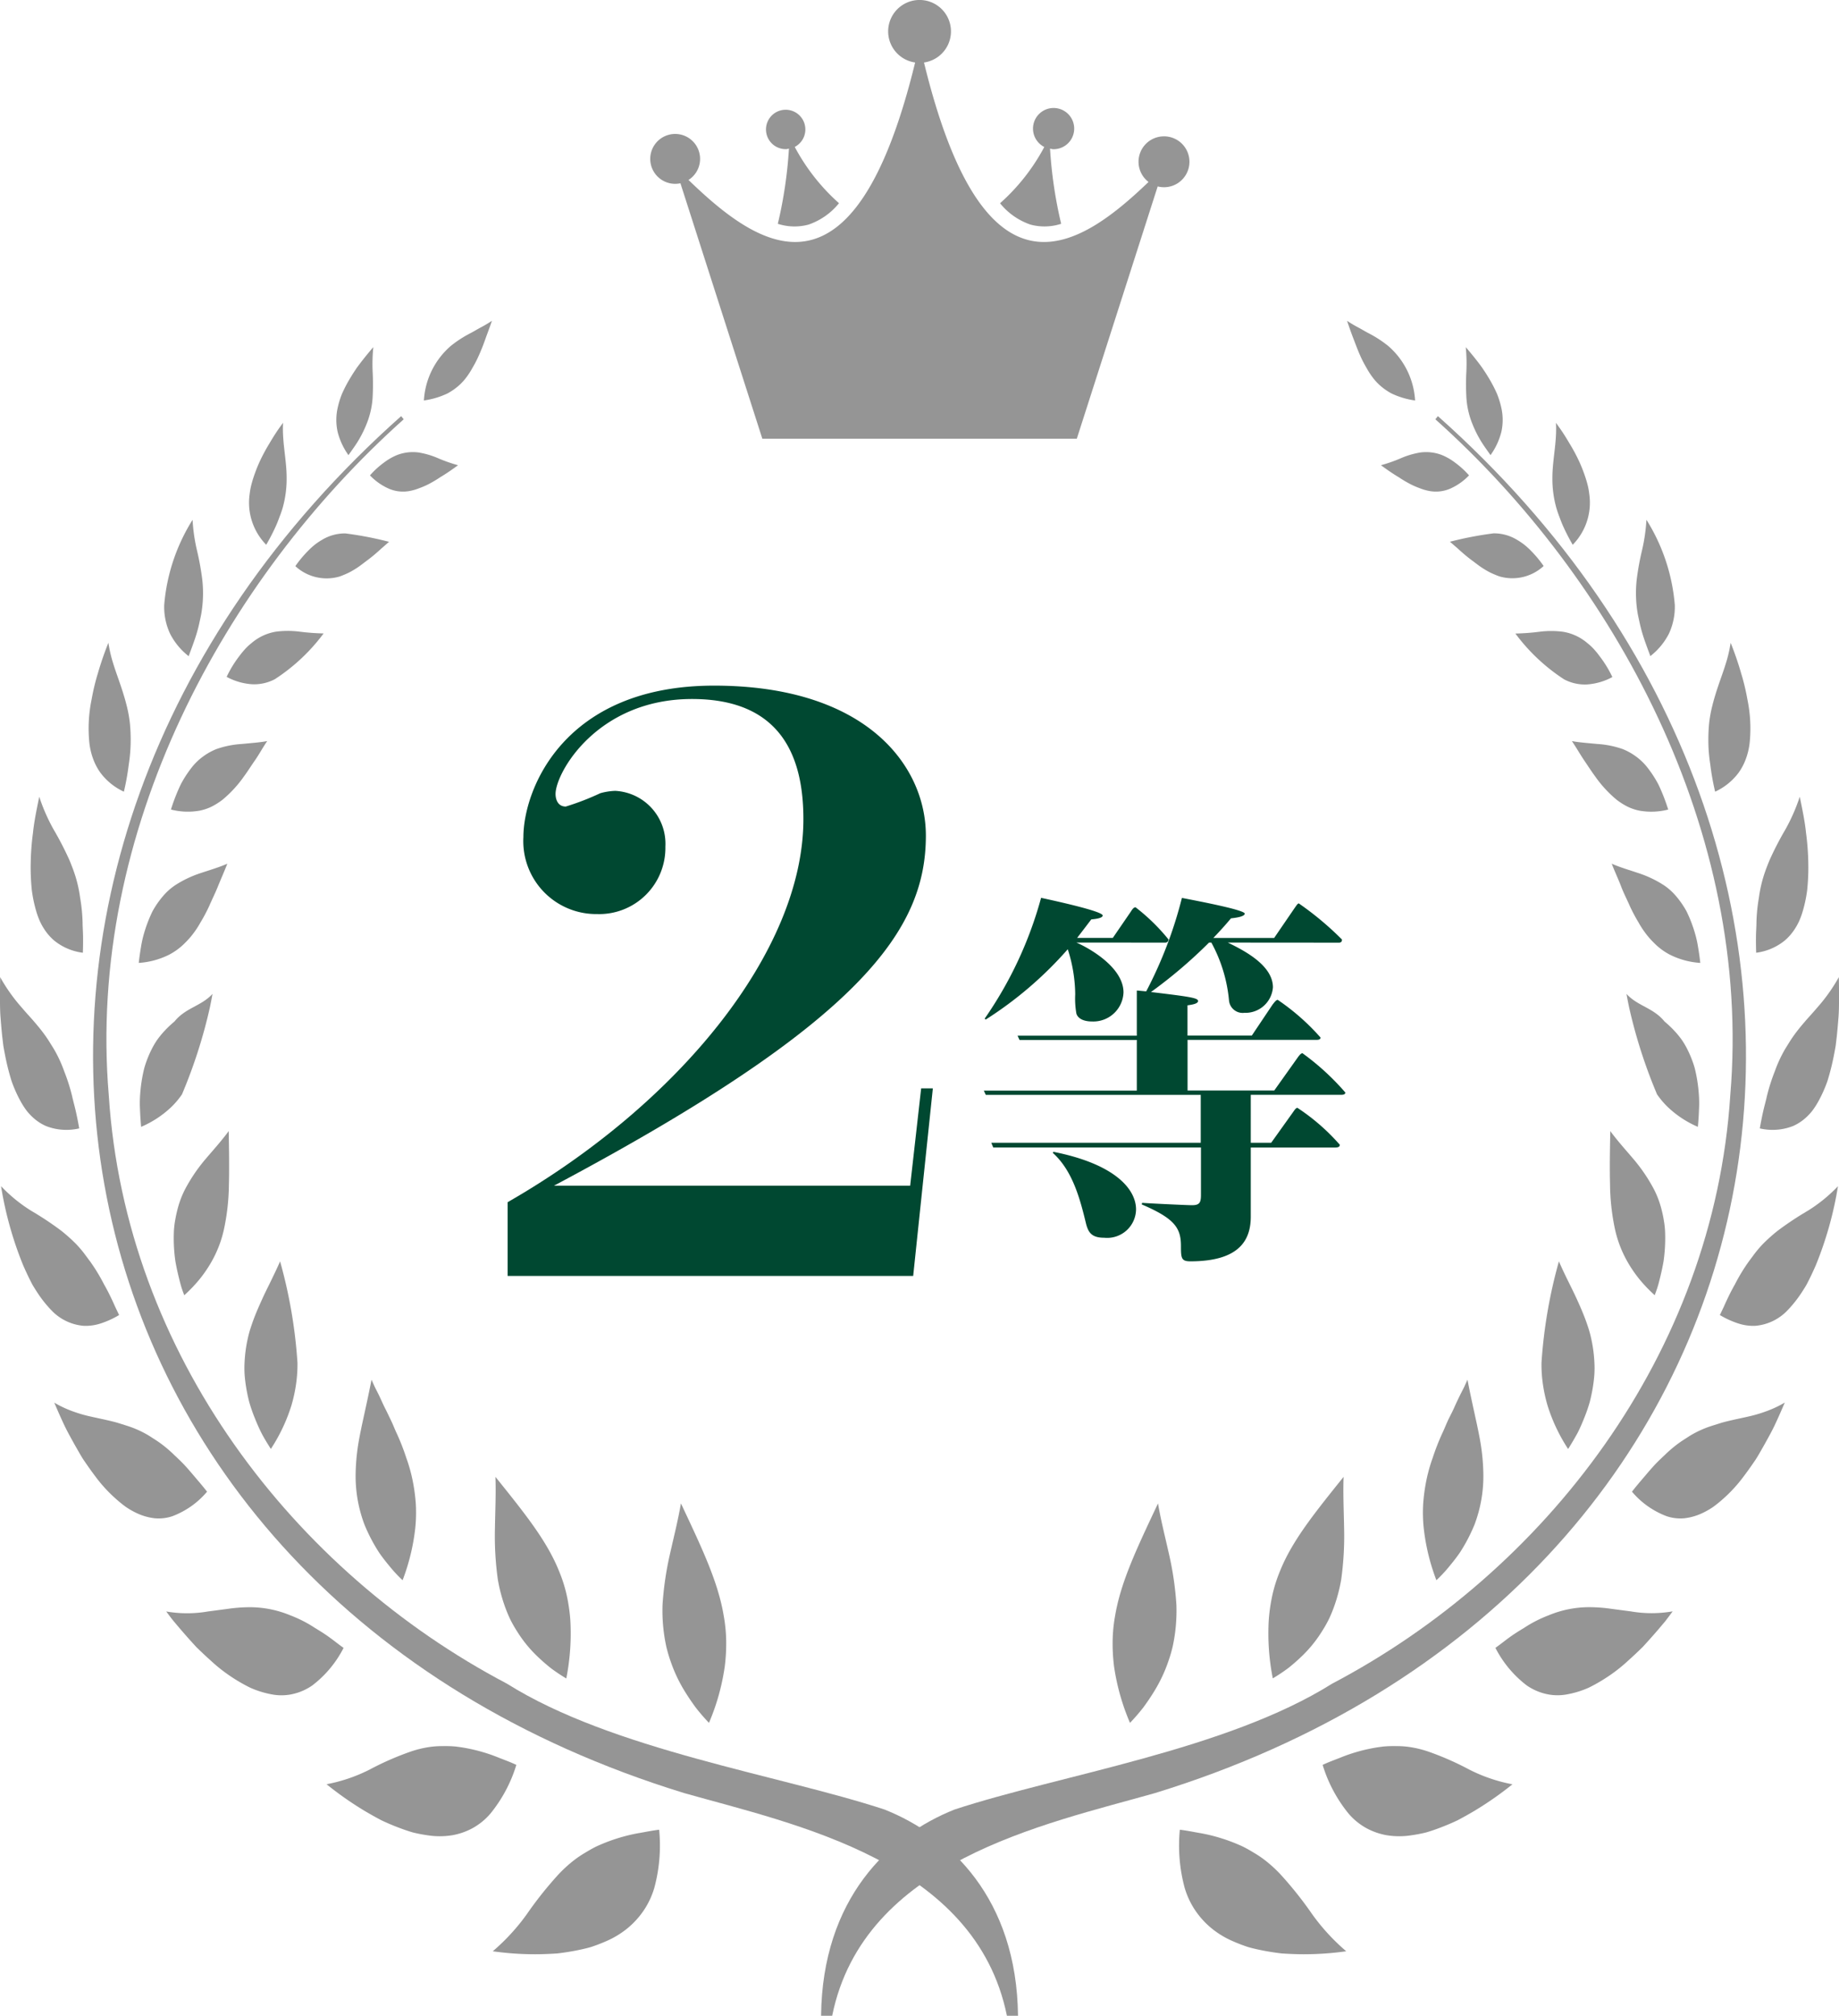
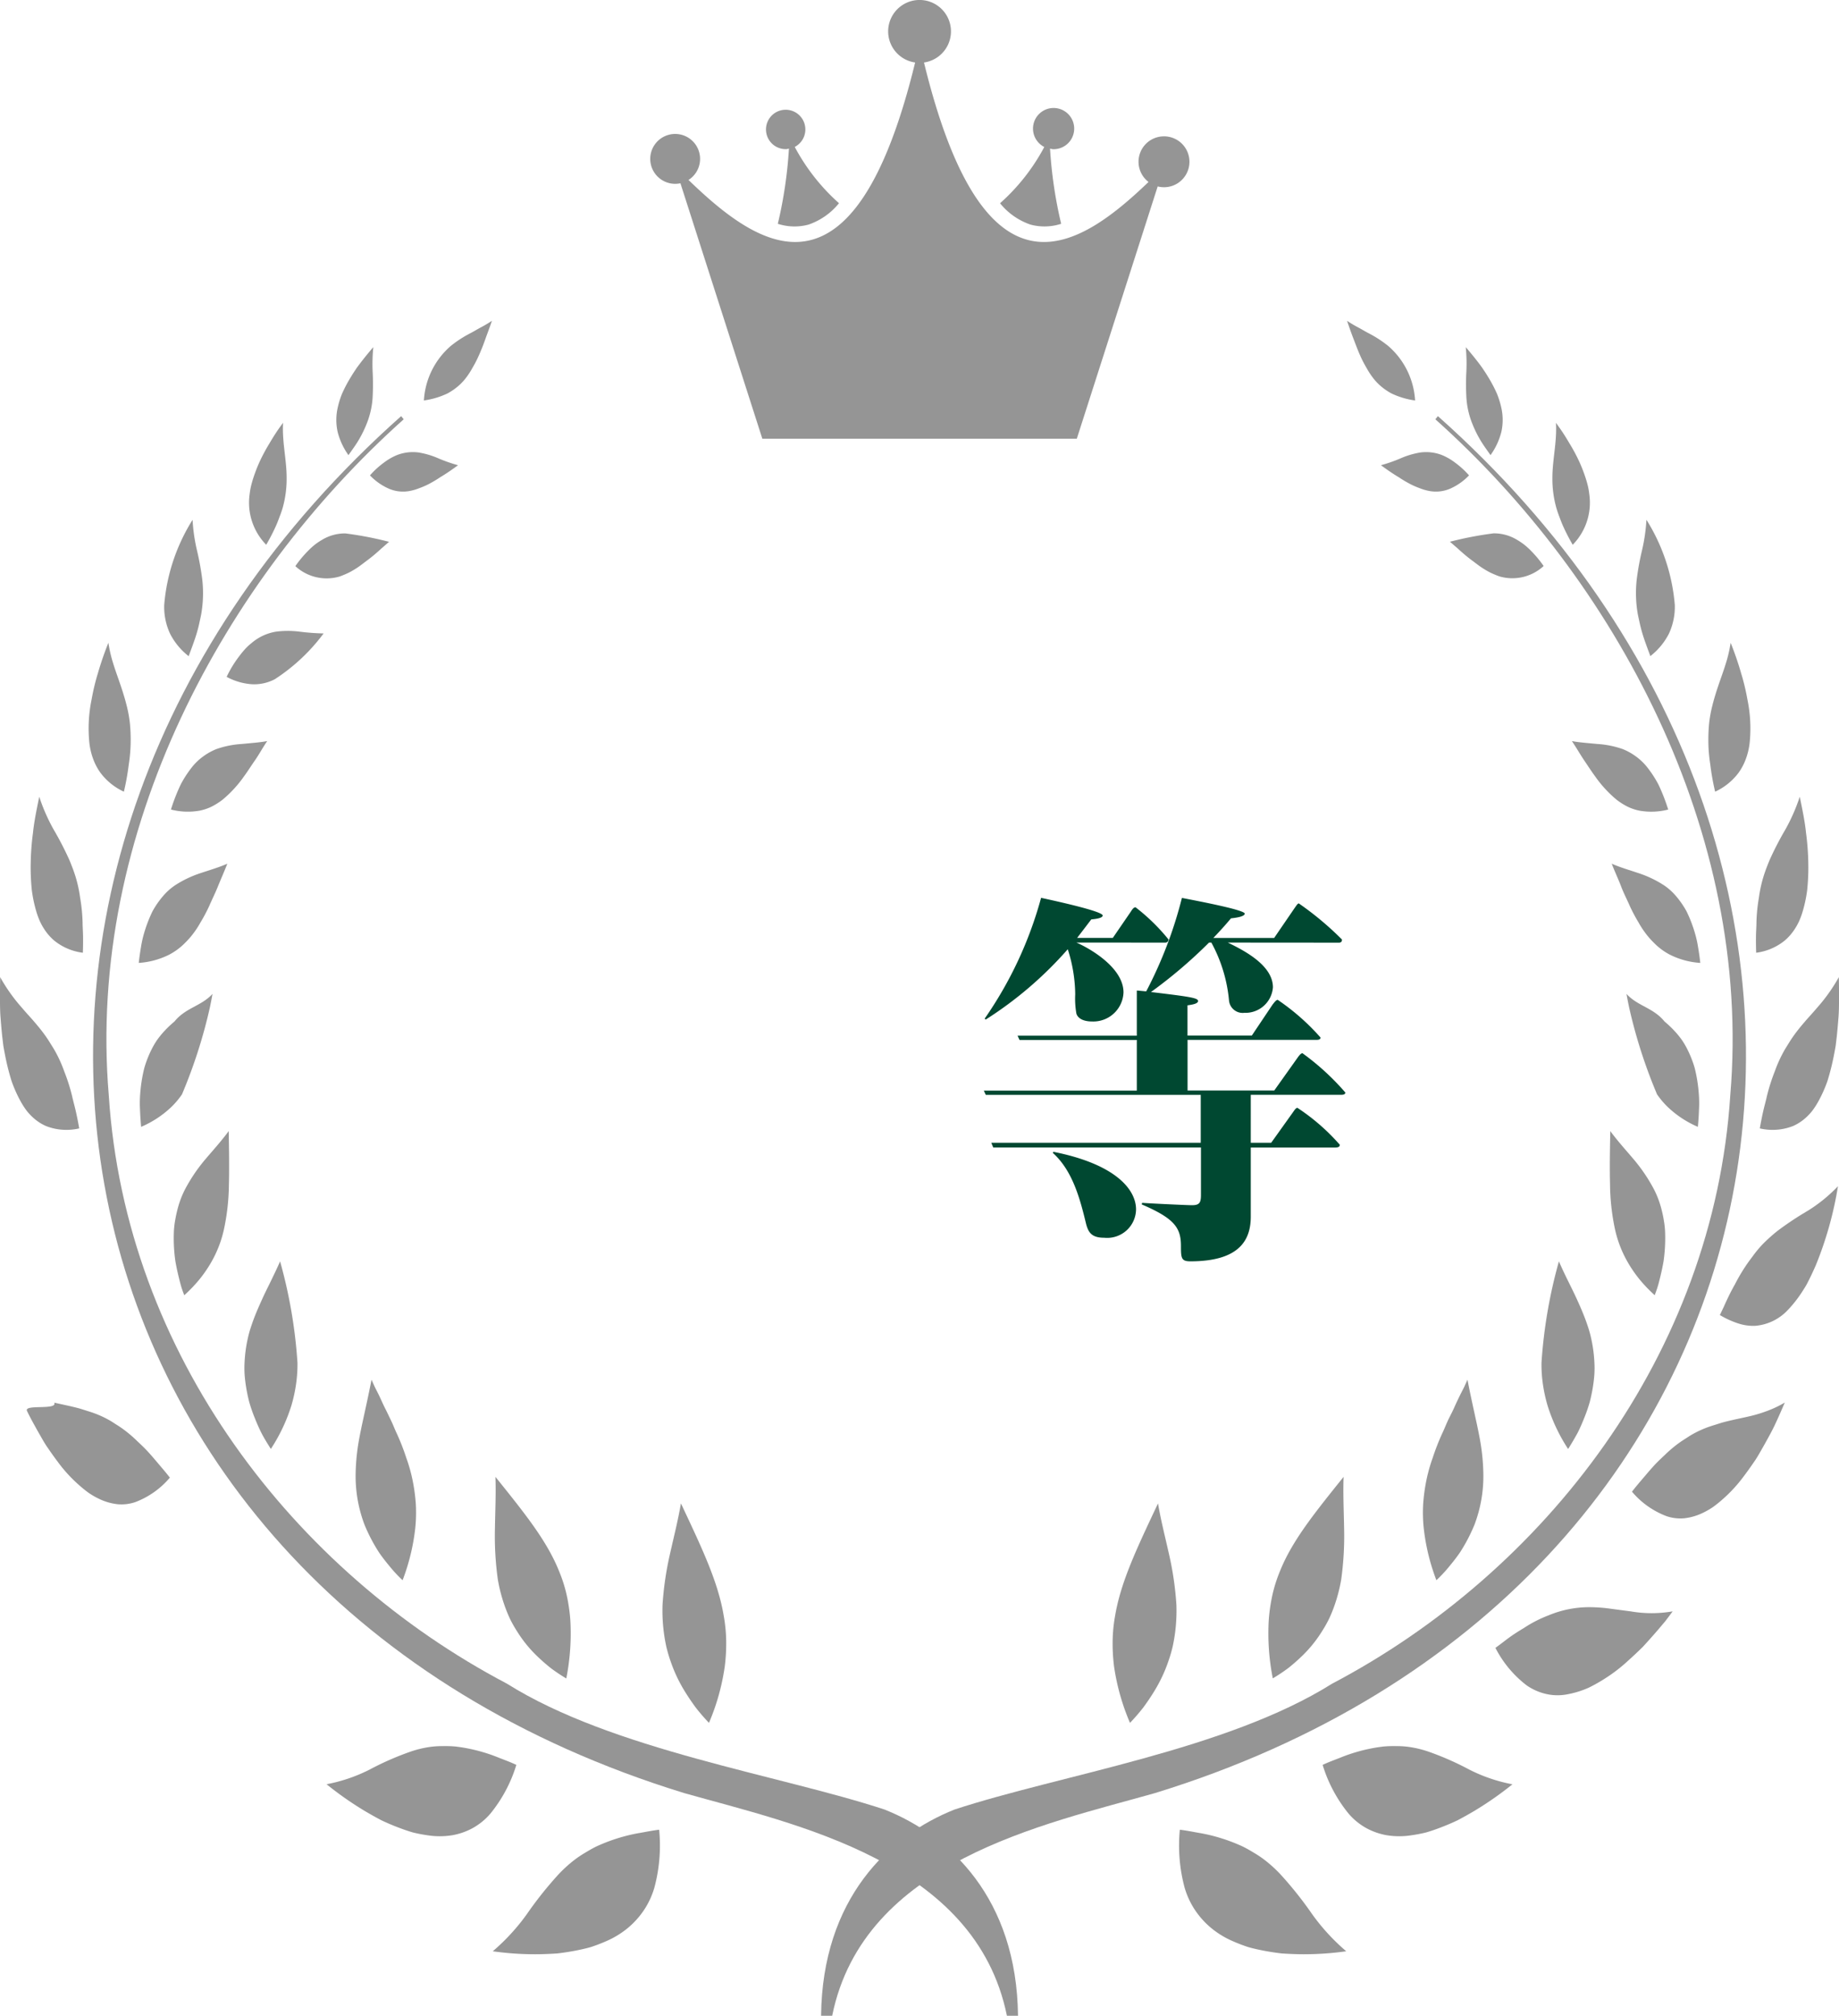
<svg xmlns="http://www.w3.org/2000/svg" id="Group_1769" data-name="Group 1769" width="128.843" height="141.144" viewBox="0 0 128.843 141.144">
  <g id="Group_1763" data-name="Group 1763" transform="translate(45.512 0)">
    <path id="Path_1996" data-name="Path 1996" d="M402.2,113.251a1.779,1.779,0,0,0-1.083,3.194c-4.938,4.736-11.477,9.073-15.732-8.365a2.2,2.2,0,1,0-.62,0c-4.3,17.611-10.924,13.013-15.878,8.224a1.746,1.746,0,1,0-.566.232l5.739,17.889h22.031l5.667-17.667a1.782,1.782,0,1,0,.442-3.508Z" transform="translate(-366.161 -103.704)" fill="#959595" />
    <path id="Path_1997" data-name="Path 1997" d="M380.081,118.245a1.321,1.321,0,0,0,.209-.042,30.634,30.634,0,0,1-.779,5.266,3.786,3.786,0,0,0,2.148.057,4.706,4.706,0,0,0,2.138-1.5,14.2,14.2,0,0,1-3.1-3.94,1.379,1.379,0,1,0-.612.155Z" transform="translate(-370.528 -107.798)" fill="#959595" />
    <path id="Path_1998" data-name="Path 1998" d="M406,123.525a3.786,3.786,0,0,0,2.148-.057,30.553,30.553,0,0,1-.779-5.265,1.33,1.33,0,0,0,.208.042,1.443,1.443,0,1,0-.611-.155,14.183,14.183,0,0,1-3.1,3.94A4.7,4.7,0,0,0,406,123.525Z" transform="translate(-379.313 -107.798)" fill="#959595" />
  </g>
  <g id="Group_1767" data-name="Group 1767" transform="translate(0 22.464)">
    <g id="Group_1765" data-name="Group 1765">
      <path id="Path_1999" data-name="Path 1999" d="M342.244,153.238a10.788,10.788,0,0,1-1.382-.483,5.754,5.754,0,0,0-1.385-.41,3.072,3.072,0,0,0-1.554.2,4.141,4.141,0,0,0-.88.516,6.035,6.035,0,0,0-.97.888,4.134,4.134,0,0,0,1.345.941,2.519,2.519,0,0,0,1.385.161,3.542,3.542,0,0,0,.737-.21,5.538,5.538,0,0,0,.812-.37q.211-.115.431-.254l.223-.144.236-.145Q341.718,153.627,342.244,153.238Z" transform="translate(-310.153 -143.127)" fill="#959595" />
      <path id="Path_2000" data-name="Path 2000" d="M346.642,138.2a8.521,8.521,0,0,1-.735.44c-.249.131-.487.275-.732.408a8.14,8.14,0,0,0-1.411.909,5.459,5.459,0,0,0-1.888,3.822,5.619,5.619,0,0,0,1.654-.493,4.154,4.154,0,0,0,.653-.434,3.686,3.686,0,0,0,.574-.571,5.243,5.243,0,0,0,.5-.748,8.356,8.356,0,0,0,.471-.91c.152-.337.3-.708.445-1.118S346.483,138.676,346.642,138.2Z" transform="translate(-312.177 -138.202)" fill="#959595" />
      <path id="Path_2001" data-name="Path 2001" d="M334.61,161.65a24.551,24.551,0,0,0-3.06-.588,3.111,3.111,0,0,0-1.651.459,4.79,4.79,0,0,0-.45.3,5,5,0,0,0-.452.4,8.176,8.176,0,0,0-.952,1.132,3.232,3.232,0,0,0,3.062.738c.126-.039.249-.091.379-.145s.263-.115.4-.186a6.2,6.2,0,0,0,.82-.528c.277-.214.592-.435.9-.7q.235-.2.481-.425Z" transform="translate(-307.353 -146.176)" fill="#959595" />
      <path id="Path_2002" data-name="Path 2002" d="M327.447,171.723a15.578,15.578,0,0,1-1.677-.124,6.518,6.518,0,0,0-1.659,0,3.5,3.5,0,0,0-1.715.8,3.888,3.888,0,0,0-.443.41q-.214.236-.433.528a7.973,7.973,0,0,0-.867,1.427,4.348,4.348,0,0,0,1.779.517,3.11,3.11,0,0,0,1.6-.355A13.2,13.2,0,0,0,327.447,171.723Z" transform="translate(-304.774 -149.834)" fill="#959595" />
      <path id="Path_2003" data-name="Path 2003" d="M321.4,183.394c-.3.057-.608.09-.9.12l-.885.083a6.579,6.579,0,0,0-1.773.356,4.174,4.174,0,0,0-.861.469,4.035,4.035,0,0,0-.845.789,7.856,7.856,0,0,0-.794,1.22,13.38,13.38,0,0,0-.686,1.756,4.765,4.765,0,0,0,2,.08,3.462,3.462,0,0,0,.848-.283,4.8,4.8,0,0,0,.779-.494,8.356,8.356,0,0,0,1.49-1.623c.252-.341.491-.725.775-1.132S321.077,183.868,321.4,183.394Z" transform="translate(-302.68 -153.967)" fill="#959595" />
      <path id="Path_2004" data-name="Path 2004" d="M317.4,196.578c-.6.264-1.237.445-1.86.655a7.647,7.647,0,0,0-1.8.856,4.128,4.128,0,0,0-.829.739,6.183,6.183,0,0,0-.753,1.083,9.559,9.559,0,0,0-.591,1.537,7.394,7.394,0,0,0-.216.966q-.09.52-.158,1.111a5.558,5.558,0,0,0,2.131-.576,4.377,4.377,0,0,0,.834-.565c.129-.109.246-.227.369-.352s.244-.259.359-.4a6.613,6.613,0,0,0,.638-.948,11.852,11.852,0,0,0,.611-1.151c.18-.422.408-.872.607-1.366S317.177,197.149,317.4,196.578Z" transform="translate(-301.473 -158.566)" fill="#959595" />
      <path id="Path_2005" data-name="Path 2005" d="M316.405,210.579c-.791.863-1.879.961-2.666,1.933a7.445,7.445,0,0,0-.832.808c-.133.152-.262.315-.387.489a5.711,5.711,0,0,0-.335.561,7.643,7.643,0,0,0-.557,1.391,10.573,10.573,0,0,0-.29,1.817,8.244,8.244,0,0,0-.014,1.089q.021.576.079,1.221a7.123,7.123,0,0,0,2.11-1.383,5.849,5.849,0,0,0,.751-.888,35.622,35.622,0,0,0,1.959-6.1Q316.318,211.06,316.405,210.579Z" transform="translate(-301.516 -163.45)" fill="#959595" />
      <path id="Path_2006" data-name="Path 2006" d="M318.811,225.331c-.492.673-1.056,1.291-1.609,1.944a11.621,11.621,0,0,0-1.464,2.161,6.588,6.588,0,0,0-.51,1.36c-.066.249-.122.51-.169.787a5.909,5.909,0,0,0-.092.869,11.244,11.244,0,0,0,.111,2.006q.095.541.242,1.138c.049.2.1.4.161.61s.139.41.216.621a10.442,10.442,0,0,0,1.055-1.1,9.138,9.138,0,0,0,.8-1.153,8.106,8.106,0,0,0,.958-2.517,15.68,15.68,0,0,0,.316-2.986c.015-.55.016-1.131.013-1.751S318.826,226.038,318.811,225.331Z" transform="translate(-302.788 -168.596)" fill="#959595" />
      <path id="Path_2007" data-name="Path 2007" d="M325.063,239.338c-.189.438-.4.872-.609,1.306s-.436.873-.631,1.306-.4.884-.576,1.349c-.089.233-.173.471-.251.714a7.192,7.192,0,0,0-.2.744,9.722,9.722,0,0,0-.219,1.61,7.3,7.3,0,0,0,0,.886c.022.3.059.609.112.931s.123.656.211,1a10.941,10.941,0,0,0,.357,1.042c.143.357.3.735.49,1.11s.422.746.669,1.137a12.142,12.142,0,0,0,1.441-3.045,10.512,10.512,0,0,0,.324-1.483,9.607,9.607,0,0,0,.1-1.511A34.566,34.566,0,0,0,325.063,239.338Z" transform="translate(-305.44 -173.482)" fill="#959595" />
      <path id="Path_2008" data-name="Path 2008" d="M335.643,252.064c-.208,1.085-.443,2.118-.675,3.195-.111.535-.227,1.09-.3,1.634a14.611,14.611,0,0,0-.135,1.677,9.6,9.6,0,0,0,.617,3.639,11.852,11.852,0,0,0,1.014,1.942c.219.326.471.643.744.973a9.668,9.668,0,0,0,.913.981,14.718,14.718,0,0,0,.89-3.671,10.581,10.581,0,0,0,.036-1.675,12.482,12.482,0,0,0-.218-1.617,11.185,11.185,0,0,0-.452-1.615,16.227,16.227,0,0,0-.654-1.679c-.135-.275-.249-.587-.391-.884s-.285-.6-.442-.908-.295-.645-.458-.973l-.251-.495Z" transform="translate(-309.615 -177.921)" fill="#959595" />
      <path id="Path_2009" data-name="Path 2009" d="M349.554,262.51c.042,1.177-.014,2.378-.035,3.583a21.977,21.977,0,0,0,.205,3.617,11.179,11.179,0,0,0,.468,1.806q.16.455.371.915a8.644,8.644,0,0,0,.5.886,8.888,8.888,0,0,0,1.4,1.735q.429.414.936.824a11.918,11.918,0,0,0,1.119.751,16.2,16.2,0,0,0,.282-4.1,12.313,12.313,0,0,0-.262-1.771,10.048,10.048,0,0,0-.525-1.64C353.155,266.974,351.592,265.048,349.554,262.51Z" transform="translate(-314.843 -181.565)" fill="#959595" />
      <path id="Path_2010" data-name="Path 2010" d="M368.838,265.364c-.2,1.169-.494,2.329-.758,3.5a22.236,22.236,0,0,0-.531,3.609,11.989,11.989,0,0,0,.09,1.914q.063.5.175,1.01a9.922,9.922,0,0,0,.3,1.021,10.357,10.357,0,0,0,1.009,2.131q.333.539.744,1.1a13.9,13.9,0,0,0,.936,1.083,15.67,15.67,0,0,0,1.105-3.943,12.7,12.7,0,0,0,.1-1.819,10.871,10.871,0,0,0-.178-1.771C371.434,270.838,370.3,268.473,368.838,265.364Z" transform="translate(-321.131 -182.561)" fill="#959595" />
      <path id="Path_2011" data-name="Path 2011" d="M335.047,141.029a12,12,0,0,0-.043,1.8,16.949,16.949,0,0,1-.007,1.744,5.872,5.872,0,0,1-.427,1.849,7.742,7.742,0,0,1-.5,1.031c-.205.363-.471.722-.764,1.14a4.807,4.807,0,0,1-.761-1.637,3.883,3.883,0,0,1,.015-1.721,5.923,5.923,0,0,1,.3-.951,9.367,9.367,0,0,1,.517-1q.154-.262.333-.537l.185-.278.205-.273Q334.522,141.639,335.047,141.029Z" transform="translate(-308.892 -139.188)" fill="#959595" />
      <path id="Path_2012" data-name="Path 2012" d="M325.451,149.162c-.075,1.371.255,2.59.25,3.88a7.475,7.475,0,0,1-.281,2.09q-.082.282-.2.577c-.074.2-.151.41-.245.624a13.8,13.8,0,0,1-.705,1.373,4.21,4.21,0,0,1-1.162-3.536,5.212,5.212,0,0,1,.089-.535q.063-.268.152-.551a11.093,11.093,0,0,1,.462-1.2,13,13,0,0,1,.7-1.3q.2-.342.433-.7C325.1,149.642,325.274,149.408,325.451,149.162Z" transform="translate(-305.619 -142.025)" fill="#959595" />
      <path id="Path_2013" data-name="Path 2013" d="M315.92,159.6a12.453,12.453,0,0,0,.307,2.132,18.886,18.886,0,0,1,.374,2.057,8.564,8.564,0,0,1-.059,2.325c-.035.216-.088.432-.137.667s-.111.476-.184.727c-.146.5-.35,1.032-.574,1.638a4.694,4.694,0,0,1-1.3-1.568,4.437,4.437,0,0,1-.413-2.026A13.24,13.24,0,0,1,315.92,159.6Z" transform="translate(-302.429 -145.665)" fill="#959595" />
      <path id="Path_2014" data-name="Path 2014" d="M307.187,172.823a9.538,9.538,0,0,0,.254,1.172c.109.377.23.738.354,1.092.249.712.488,1.39.675,2.143a9.062,9.062,0,0,1,.219,1.187,11.887,11.887,0,0,1,.059,1.342,10.818,10.818,0,0,1-.133,1.578,17,17,0,0,1-.343,1.912,4.3,4.3,0,0,1-1.64-1.323,3.983,3.983,0,0,1-.5-.938,4.739,4.739,0,0,1-.278-1.158,9.97,9.97,0,0,1,.154-3.023,15.454,15.454,0,0,1,.451-1.877A22.254,22.254,0,0,1,307.187,172.823Z" transform="translate(-299.593 -150.279)" fill="#959595" />
      <path id="Path_2015" data-name="Path 2015" d="M300.169,189.379a12.873,12.873,0,0,0,1.011,2.3,22.552,22.552,0,0,1,1.1,2.128c.154.374.314.776.445,1.21a9.266,9.266,0,0,1,.305,1.417,12.115,12.115,0,0,1,.175,1.726c0,.318.029.655.033,1.011s0,.732-.014,1.13a3.964,3.964,0,0,1-2.014-.858,3.691,3.691,0,0,1-.722-.844,4.112,4.112,0,0,1-.29-.539,5.974,5.974,0,0,1-.227-.62,9.6,9.6,0,0,1-.32-1.5,15.115,15.115,0,0,1-.082-1.843,18.014,18.014,0,0,1,.161-2.19C299.81,191.107,299.984,190.281,300.169,189.379Z" transform="translate(-297.419 -156.054)" fill="#959595" />
      <path id="Path_2016" data-name="Path 2016" d="M296.28,208.782a12.067,12.067,0,0,0,1.536,2.155c.26.312.549.616.818.928s.535.632.783.978c.124.173.245.353.36.541s.245.385.359.592a9.1,9.1,0,0,1,.628,1.393,13.216,13.216,0,0,1,.559,1.757c.072.333.174.679.257,1.051s.164.768.236,1.193a3.933,3.933,0,0,1-2.317-.162,3.314,3.314,0,0,1-.951-.629,3.753,3.753,0,0,1-.428-.467,5.745,5.745,0,0,1-.376-.578,9.383,9.383,0,0,1-.668-1.485,16.825,16.825,0,0,1-.481-1.952c-.034-.182-.072-.369-.1-.561l-.07-.591q-.064-.606-.114-1.271c-.04-.444-.043-.905-.046-1.387S296.27,209.3,296.28,208.782Z" transform="translate(-296.267 -162.823)" fill="#959595" />
-       <path id="Path_2017" data-name="Path 2017" d="M296.379,231.251a10.662,10.662,0,0,0,2.1,1.717,22.25,22.25,0,0,1,2.121,1.407,11.809,11.809,0,0,1,1.023.914c.168.174.333.361.495.565s.315.425.49.652a12.771,12.771,0,0,1,.988,1.624c.175.307.348.637.519,1q.129.269.256.559l.28.587a6.227,6.227,0,0,1-1.282.586,3.37,3.37,0,0,1-1.2.169,3.51,3.51,0,0,1-2.24-1.066,8.4,8.4,0,0,1-1.039-1.313c-.086-.132-.172-.268-.258-.41s-.16-.3-.239-.453q-.235-.472-.47-1.011A25.167,25.167,0,0,1,296.379,231.251Z" transform="translate(-296.306 -170.661)" fill="#959595" />
-       <path id="Path_2018" data-name="Path 2018" d="M302.106,254.533a7.754,7.754,0,0,0,1.314.615,9.45,9.45,0,0,0,1.292.369c.432.1.858.184,1.28.285.211.051.421.1.629.166l.632.2a7.187,7.187,0,0,1,1.278.556c.216.117.417.26.643.4a7.55,7.55,0,0,1,.669.482,8.66,8.66,0,0,1,.677.6c.232.219.479.447.723.71s.489.553.749.86.54.629.819.991a5.9,5.9,0,0,1-2.428,1.716,3.029,3.029,0,0,1-1.26.143,4.024,4.024,0,0,1-1.313-.393,5.322,5.322,0,0,1-.689-.4,8.662,8.662,0,0,1-.692-.561,10.072,10.072,0,0,1-1.438-1.566q-.36-.477-.734-1.025c-.128-.18-.247-.375-.365-.58l-.36-.628c-.238-.434-.495-.88-.729-1.375S302.342,255.083,302.106,254.533Z" transform="translate(-298.304 -178.783)" fill="#959595" />
-       <path id="Path_2019" data-name="Path 2019" d="M314.154,276.825a8.568,8.568,0,0,0,2.924,0l1.383-.182a11.024,11.024,0,0,1,1.4-.115,7.4,7.4,0,0,1,2.983.567,8.858,8.858,0,0,1,1.727.882c.309.187.634.386.965.622s.671.513,1.043.777a7.713,7.713,0,0,1-2.19,2.627,3.893,3.893,0,0,1-1.276.581,3.577,3.577,0,0,1-1.442.068,6.637,6.637,0,0,1-1.623-.484,11.87,11.87,0,0,1-1.8-1.094,10.781,10.781,0,0,1-.965-.8q-.493-.441-1.016-.951-.5-.542-1.036-1.16l-.539-.636C314.508,277.305,314.333,277.067,314.154,276.825Z" transform="translate(-302.507 -186.454)" fill="#959595" />
+       <path id="Path_2018" data-name="Path 2018" d="M302.106,254.533c.432.1.858.184,1.28.285.211.051.421.1.629.166l.632.2a7.187,7.187,0,0,1,1.278.556c.216.117.417.26.643.4a7.55,7.55,0,0,1,.669.482,8.66,8.66,0,0,1,.677.6c.232.219.479.447.723.71s.489.553.749.86.54.629.819.991a5.9,5.9,0,0,1-2.428,1.716,3.029,3.029,0,0,1-1.26.143,4.024,4.024,0,0,1-1.313-.393,5.322,5.322,0,0,1-.689-.4,8.662,8.662,0,0,1-.692-.561,10.072,10.072,0,0,1-1.438-1.566q-.36-.477-.734-1.025c-.128-.18-.247-.375-.365-.58l-.36-.628c-.238-.434-.495-.88-.729-1.375S302.342,255.083,302.106,254.533Z" transform="translate(-298.304 -178.783)" fill="#959595" />
      <path id="Path_2020" data-name="Path 2020" d="M331.405,294.134a11.363,11.363,0,0,0,3.01-1.023,20.365,20.365,0,0,1,2.812-1.239,7.369,7.369,0,0,1,1.515-.363,6.372,6.372,0,0,1,.812-.046,8.129,8.129,0,0,1,.872.028,11.444,11.444,0,0,1,1.948.4,11.13,11.13,0,0,1,1.105.388c.386.152.8.3,1.222.5a10.023,10.023,0,0,1-1.821,3.415,4.5,4.5,0,0,1-1.219,1,4.643,4.643,0,0,1-1.474.514,5.455,5.455,0,0,1-1.752-.008q-.475-.066-.99-.192c-.34-.1-.692-.222-1.059-.363s-.746-.3-1.14-.488q-.582-.306-1.207-.676A23.7,23.7,0,0,1,331.405,294.134Z" transform="translate(-308.525 -191.665)" fill="#959595" />
      <path id="Path_2021" data-name="Path 2021" d="M349.285,308.968a14.578,14.578,0,0,0,2.381-2.589,26.435,26.435,0,0,1,2.106-2.664,9.279,9.279,0,0,1,1.25-1.156,7.475,7.475,0,0,1,.725-.485c.255-.154.523-.313.808-.45a12.188,12.188,0,0,1,1.933-.7,11.122,11.122,0,0,1,1.156-.252c.41-.073.84-.161,1.3-.216a11.364,11.364,0,0,1-.336,4.057,5.71,5.71,0,0,1-.723,1.561,5.9,5.9,0,0,1-1.144,1.27,6.372,6.372,0,0,1-1.6.956q-.46.2-.981.372c-.349.1-.72.182-1.111.257s-.8.138-1.237.189q-.654.045-1.373.057A21.477,21.477,0,0,1,349.285,308.968Z" transform="translate(-314.762 -194.803)" fill="#959595" />
      <g id="Group_1764" data-name="Group 1764" transform="translate(6.517 6.673)">
        <path id="Path_2022" data-name="Path 2022" d="M361.728,246.016c-7.344-2.417-19.048-4.165-26.449-8.81-14.923-7.842-26.732-23.085-27.9-41.2-1.56-18.513,8.145-36.154,20.663-47.334l-.178-.222c-35.357,31.431-26.261,82.264,19.825,96.414h0c7.774,2.2,20.413,4.769,22.615,15.592h.777C370.991,252.264,366.343,247.85,361.728,246.016Z" transform="translate(-306.275 -148.45)" fill="#959595" />
      </g>
    </g>
    <g id="Group_1766" data-name="Group 1766" transform="translate(57.523)">
      <path id="Path_2023" data-name="Path 2023" d="M444.85,153.238q.526.389,1,.69l.236.145.223.144c.147.092.29.177.431.254a5.574,5.574,0,0,0,.813.37,3.542,3.542,0,0,0,.737.21,2.516,2.516,0,0,0,1.384-.161,4.129,4.129,0,0,0,1.346-.941,6.01,6.01,0,0,0-.971-.888,4.123,4.123,0,0,0-.88-.516,3.072,3.072,0,0,0-1.554-.2,5.758,5.758,0,0,0-1.386.41A10.721,10.721,0,0,1,444.85,153.238Z" transform="translate(-405.621 -143.127)" fill="#959595" />
      <path id="Path_2024" data-name="Path 2024" d="M442.118,140.624a8.249,8.249,0,0,0,.471.91,5.245,5.245,0,0,0,.5.748,3.686,3.686,0,0,0,.574.571,4.153,4.153,0,0,0,.653.434,5.613,5.613,0,0,0,1.654.493,5.459,5.459,0,0,0-1.888-3.822,8.141,8.141,0,0,0-1.411-.909c-.245-.132-.483-.277-.733-.408a8.406,8.406,0,0,1-.734-.44c.159.474.313.907.466,1.3S441.967,140.288,442.118,140.624Z" transform="translate(-404.35 -138.202)" fill="#959595" />
      <path id="Path_2025" data-name="Path 2025" d="M457.434,161.816a4.967,4.967,0,0,0-.45-.3,3.111,3.111,0,0,0-1.651-.459,24.583,24.583,0,0,0-3.06.588l.524.453q.245.226.481.425c.311.27.626.491.9.7a6.2,6.2,0,0,0,.82.528q.2.105.4.186c.13.055.253.106.378.145a3.233,3.233,0,0,0,3.062-.738,8.176,8.176,0,0,0-.952-1.132A5.091,5.091,0,0,0,457.434,161.816Z" transform="translate(-408.211 -146.176)" fill="#959595" />
-       <path id="Path_2026" data-name="Path 2026" d="M464.808,172.816a3.941,3.941,0,0,0-.443-.41,3.5,3.5,0,0,0-1.715-.8,6.523,6.523,0,0,0-1.659,0,15.555,15.555,0,0,1-1.677.124,13.2,13.2,0,0,0,3.416,3.21,3.112,3.112,0,0,0,1.6.355,4.347,4.347,0,0,0,1.779-.517,7.973,7.973,0,0,0-.867-1.427Q465.023,173.052,464.808,172.816Z" transform="translate(-410.667 -149.834)" fill="#959595" />
      <path id="Path_2027" data-name="Path 2027" d="M470.657,185.211a4.035,4.035,0,0,0-.845-.789,4.16,4.16,0,0,0-.862-.469,6.569,6.569,0,0,0-1.772-.356l-.885-.083c-.3-.031-.6-.063-.9-.12.32.474.578.933.855,1.342s.523.791.775,1.132a8.358,8.358,0,0,0,1.49,1.623,4.767,4.767,0,0,0,.779.494,3.444,3.444,0,0,0,.848.283,4.761,4.761,0,0,0,2-.08,13.476,13.476,0,0,0-.686-1.756A7.951,7.951,0,0,0,470.657,185.211Z" transform="translate(-412.786 -153.967)" fill="#959595" />
      <path id="Path_2028" data-name="Path 2028" d="M475.727,202.414a7.5,7.5,0,0,0-.216-.966,9.5,9.5,0,0,0-.592-1.537,6.219,6.219,0,0,0-.752-1.083,4.129,4.129,0,0,0-.829-.739,7.658,7.658,0,0,0-1.8-.856c-.624-.21-1.257-.391-1.86-.655.221.571.469,1.093.657,1.589s.427.944.607,1.366a11.859,11.859,0,0,0,.61,1.151,6.561,6.561,0,0,0,.639.948c.115.141.234.274.359.4s.24.243.369.352a4.354,4.354,0,0,0,.834.565,5.551,5.551,0,0,0,2.131.576Q475.817,202.933,475.727,202.414Z" transform="translate(-414.282 -158.566)" fill="#959595" />
      <path id="Path_2029" data-name="Path 2029" d="M476.269,219.888q.061-.645.08-1.221a8.25,8.25,0,0,0-.014-1.089,10.511,10.511,0,0,0-.29-1.817,7.6,7.6,0,0,0-.558-1.391,5.481,5.481,0,0,0-.335-.561c-.125-.175-.254-.337-.387-.489a7.392,7.392,0,0,0-.832-.808c-.786-.972-1.874-1.069-2.665-1.933q.087.482.182.933a35.619,35.619,0,0,0,1.959,6.1,5.816,5.816,0,0,0,.751.888A7.129,7.129,0,0,0,476.269,219.888Z" transform="translate(-414.837 -163.45)" fill="#959595" />
      <path id="Path_2030" data-name="Path 2030" d="M473.092,230.795a6.629,6.629,0,0,0-.51-1.36,11.654,11.654,0,0,0-1.464-2.161c-.553-.653-1.117-1.271-1.609-1.944-.015.707-.027,1.367-.032,1.986s0,1.2.013,1.751a15.68,15.68,0,0,0,.316,2.986,8.105,8.105,0,0,0,.958,2.517,9.125,9.125,0,0,0,.8,1.153,10.451,10.451,0,0,0,1.056,1.1c.077-.212.154-.415.216-.621s.112-.412.161-.61c.1-.4.178-.776.242-1.138a11.369,11.369,0,0,0,.111-2.006,6.006,6.006,0,0,0-.092-.869C473.215,231.305,473.158,231.044,473.092,230.795Z" transform="translate(-414.212 -168.596)" fill="#959595" />
      <path id="Path_2031" data-name="Path 2031" d="M465.41,244.013q-.117-.365-.251-.714c-.177-.465-.374-.912-.575-1.349s-.417-.871-.632-1.306-.42-.867-.608-1.306a34.568,34.568,0,0,0-1.221,7.1,9.606,9.606,0,0,0,.1,1.511,10.7,10.7,0,0,0,.324,1.483,12.146,12.146,0,0,0,1.442,3.045q.37-.586.668-1.137c.192-.375.348-.753.49-1.11a10.766,10.766,0,0,0,.358-1.042c.088-.347.158-.68.211-1s.09-.631.111-.931a7.054,7.054,0,0,0,0-.886,9.653,9.653,0,0,0-.218-1.61A7.537,7.537,0,0,0,465.41,244.013Z" transform="translate(-411.647 -173.482)" fill="#959595" />
      <path id="Path_2032" data-name="Path 2032" d="M453.162,255.259c-.232-1.076-.467-2.109-.675-3.195l-.239.524-.251.495c-.163.328-.315.652-.458.973s-.305.608-.442.908-.256.608-.391.884a16.359,16.359,0,0,0-.653,1.679,11.193,11.193,0,0,0-.452,1.615,12.519,12.519,0,0,0-.218,1.617,10.424,10.424,0,0,0,.036,1.675,14.722,14.722,0,0,0,.89,3.671,9.675,9.675,0,0,0,.913-.981c.273-.33.524-.648.744-.973a11.846,11.846,0,0,0,1.014-1.942,9.576,9.576,0,0,0,.617-3.639,14.476,14.476,0,0,0-.135-1.677C453.389,256.349,453.273,255.794,453.162,255.259Z" transform="translate(-407.196 -177.921)" fill="#959595" />
      <path id="Path_2033" data-name="Path 2033" d="M434.158,275.875q.509-.409.936-.824a8.885,8.885,0,0,0,1.4-1.735,8.641,8.641,0,0,0,.5-.886q.212-.46.371-.915a11.243,11.243,0,0,0,.468-1.806,22.054,22.054,0,0,0,.205-3.617c-.021-1.2-.078-2.405-.035-3.583-2.038,2.539-3.6,4.464-4.457,6.6a10.1,10.1,0,0,0-.524,1.64,12.309,12.309,0,0,0-.262,1.771,16.175,16.175,0,0,0,.282,4.1A11.916,11.916,0,0,0,434.158,275.875Z" transform="translate(-401.391 -181.565)" fill="#959595" />
      <path id="Path_2034" data-name="Path 2034" d="M417.2,280.733a14.04,14.04,0,0,0,.936-1.083q.411-.558.743-1.1a10.357,10.357,0,0,0,1.009-2.131,9.77,9.77,0,0,0,.3-1.021q.112-.515.175-1.01a11.984,11.984,0,0,0,.089-1.914,22.229,22.229,0,0,0-.531-3.609c-.264-1.175-.561-2.336-.758-3.5-1.466,3.109-2.6,5.474-3,7.835a10.94,10.94,0,0,0-.179,1.771,12.888,12.888,0,0,0,.1,1.819A15.7,15.7,0,0,0,417.2,280.733Z" transform="translate(-395.554 -182.561)" fill="#959595" />
      <path id="Path_2035" data-name="Path 2035" d="M454.01,142.828a16.769,16.769,0,0,0,.007,1.744,5.872,5.872,0,0,0,.426,1.849,7.751,7.751,0,0,0,.5,1.031c.205.363.471.722.764,1.14a4.809,4.809,0,0,0,.762-1.637,3.893,3.893,0,0,0-.015-1.721,6,6,0,0,0-.3-.951,9.339,9.339,0,0,0-.516-1q-.154-.262-.333-.537l-.186-.278-.2-.273q-.422-.553-.946-1.163A12,12,0,0,1,454.01,142.828Z" transform="translate(-408.802 -139.188)" fill="#959595" />
      <path id="Path_2036" data-name="Path 2036" d="M463.574,155.132c.055.188.119.38.195.577s.152.41.245.624a14.1,14.1,0,0,0,.705,1.373,4.211,4.211,0,0,0,1.162-3.536,5.384,5.384,0,0,0-.089-.535q-.063-.268-.152-.551a11.1,11.1,0,0,0-.462-1.2,12.868,12.868,0,0,0-.7-1.3q-.2-.342-.432-.7c-.156-.238-.326-.471-.5-.718.075,1.371-.255,2.59-.251,3.88A7.478,7.478,0,0,0,463.574,155.132Z" transform="translate(-412.055 -142.025)" fill="#959595" />
      <path id="Path_2037" data-name="Path 2037" d="M472.539,166.776c.051.234.111.476.185.727.145.5.35,1.032.573,1.638a4.7,4.7,0,0,0,1.3-1.568,4.437,4.437,0,0,0,.412-2.026,13.236,13.236,0,0,0-1.987-5.951,12.513,12.513,0,0,1-.307,2.132,18.9,18.9,0,0,0-.374,2.057,8.592,8.592,0,0,0,.06,2.325C472.437,166.326,472.491,166.541,472.539,166.776Z" transform="translate(-415.194 -145.665)" fill="#959595" />
      <path id="Path_2038" data-name="Path 2038" d="M480.552,183.249a4.3,4.3,0,0,0,1.64-1.323,4.007,4.007,0,0,0,.5-.938,4.8,4.8,0,0,0,.278-1.158,9.972,9.972,0,0,0-.154-3.023,15.463,15.463,0,0,0-.451-1.877,22.055,22.055,0,0,0-.727-2.107,9.664,9.664,0,0,1-.254,1.172c-.109.377-.23.738-.354,1.092-.25.712-.489,1.39-.675,2.143a8.854,8.854,0,0,0-.219,1.187,11.894,11.894,0,0,0-.059,1.342,10.734,10.734,0,0,0,.134,1.578A17,17,0,0,0,480.552,183.249Z" transform="translate(-417.91 -150.279)" fill="#959595" />
      <path id="Path_2039" data-name="Path 2039" d="M487.223,199.438a3.688,3.688,0,0,0,.721-.844,4.118,4.118,0,0,0,.291-.539,6.14,6.14,0,0,0,.227-.62,9.6,9.6,0,0,0,.32-1.5,15.115,15.115,0,0,0,.082-1.843,18.143,18.143,0,0,0-.161-2.19c-.08-.8-.254-1.621-.439-2.523a12.871,12.871,0,0,1-1.011,2.3,22.414,22.414,0,0,0-1.1,2.128c-.153.374-.314.776-.444,1.21a9.119,9.119,0,0,0-.305,1.417,12.014,12.014,0,0,0-.174,1.726c0,.318-.029.655-.033,1.011s0,.732.013,1.13A3.966,3.966,0,0,0,487.223,199.438Z" transform="translate(-419.694 -156.054)" fill="#959595" />
      <path id="Path_2040" data-name="Path 2040" d="M491.148,208.782a12.067,12.067,0,0,1-1.536,2.155c-.26.312-.549.616-.818.928s-.535.632-.783.978c-.124.173-.245.353-.36.541s-.245.385-.359.592a9.1,9.1,0,0,0-.628,1.393,13.22,13.22,0,0,0-.559,1.757c-.072.333-.174.679-.257,1.051s-.164.768-.236,1.193a3.932,3.932,0,0,0,2.317-.162,3.308,3.308,0,0,0,.951-.629,3.7,3.7,0,0,0,.427-.467,5.54,5.54,0,0,0,.376-.578,9.329,9.329,0,0,0,.669-1.485,16.97,16.97,0,0,0,.481-1.952c.033-.182.072-.369.1-.561l.069-.591q.065-.606.115-1.271c.04-.444.043-.905.045-1.387S491.158,209.3,491.148,208.782Z" transform="translate(-419.84 -162.823)" fill="#959595" />
      <path id="Path_2041" data-name="Path 2041" d="M487.485,232.968a22.34,22.34,0,0,0-2.122,1.407,11.891,11.891,0,0,0-1.022.914c-.168.174-.333.361-.495.565s-.315.425-.49.652a12.694,12.694,0,0,0-.988,1.624c-.175.307-.347.637-.518,1q-.129.269-.256.559l-.28.587a6.236,6.236,0,0,0,1.281.586,3.374,3.374,0,0,0,1.2.169,3.51,3.51,0,0,0,2.241-1.066,8.438,8.438,0,0,0,1.039-1.313c.086-.132.172-.268.258-.41s.159-.3.238-.453q.236-.472.471-1.011a25.238,25.238,0,0,0,1.547-5.524A10.7,10.7,0,0,1,487.485,232.968Z" transform="translate(-418.341 -170.661)" fill="#959595" />
      <path id="Path_2042" data-name="Path 2042" d="M479.955,255.517c-.432.1-.859.184-1.28.285-.21.051-.42.1-.628.166l-.632.2a7.186,7.186,0,0,0-1.278.556c-.216.117-.418.26-.643.4a7.453,7.453,0,0,0-.669.482,8.66,8.66,0,0,0-.677.6c-.232.219-.479.447-.723.71s-.489.553-.75.86-.54.629-.818.991a5.891,5.891,0,0,0,2.428,1.716,3.026,3.026,0,0,0,1.26.143,4.023,4.023,0,0,0,1.313-.393,5.321,5.321,0,0,0,.689-.4,8.778,8.778,0,0,0,.692-.561,10.073,10.073,0,0,0,1.437-1.566q.361-.477.735-1.025c.128-.18.247-.375.365-.58l.359-.628c.238-.434.495-.88.729-1.375s.463-1.021.7-1.571a7.776,7.776,0,0,1-1.314.615A9.476,9.476,0,0,1,479.955,255.517Z" transform="translate(-415.042 -178.783)" fill="#959595" />
      <path id="Path_2043" data-name="Path 2043" d="M466.668,276.822l-1.382-.182a11.035,11.035,0,0,0-1.4-.115,7.4,7.4,0,0,0-2.983.567,8.859,8.859,0,0,0-1.727.882c-.309.187-.634.386-.966.622s-.67.513-1.043.777a7.722,7.722,0,0,0,2.19,2.627,3.893,3.893,0,0,0,1.276.581,3.573,3.573,0,0,0,1.442.068,6.621,6.621,0,0,0,1.623-.484,11.837,11.837,0,0,0,1.8-1.094,10.873,10.873,0,0,0,.966-.8q.493-.441,1.015-.951.5-.542,1.037-1.16l.538-.636c.177-.227.352-.465.531-.707A8.571,8.571,0,0,1,466.668,276.822Z" transform="translate(-409.919 -186.454)" fill="#959595" />
      <path id="Path_2044" data-name="Path 2044" d="M446.051,291.872a7.366,7.366,0,0,0-1.516-.363,6.362,6.362,0,0,0-.811-.046,8.119,8.119,0,0,0-.872.028,11.431,11.431,0,0,0-1.948.4,11.2,11.2,0,0,0-1.106.388c-.385.152-.8.3-1.222.5a10,10,0,0,0,1.821,3.415,4.475,4.475,0,0,0,1.219,1,4.645,4.645,0,0,0,1.474.514,5.459,5.459,0,0,0,1.752-.008q.475-.066.99-.192c.34-.1.692-.222,1.058-.363s.747-.3,1.141-.488q.582-.306,1.207-.676a23.83,23.83,0,0,0,2.635-1.843,11.347,11.347,0,0,1-3.01-1.023A20.364,20.364,0,0,0,446.051,291.872Z" transform="translate(-403.433 -191.665)" fill="#959595" />
      <path id="Path_2045" data-name="Path 2045" d="M432.465,306.379a26.426,26.426,0,0,0-2.105-2.664,9.244,9.244,0,0,0-1.25-1.156,7.391,7.391,0,0,0-.725-.485c-.255-.154-.523-.313-.808-.45a12.211,12.211,0,0,0-1.933-.7,11.1,11.1,0,0,0-1.156-.252c-.409-.073-.84-.161-1.3-.216a11.365,11.365,0,0,0,.335,4.057,5.73,5.73,0,0,0,.723,1.561,5.922,5.922,0,0,0,1.145,1.27,6.349,6.349,0,0,0,1.6.956q.46.2.981.372c.349.1.72.182,1.111.257s.8.138,1.237.189q.654.045,1.373.057a21.477,21.477,0,0,0,3.153-.208A14.584,14.584,0,0,1,432.465,306.379Z" transform="translate(-398.05 -194.803)" fill="#959595" />
      <path id="Path_2046" data-name="Path 2046" d="M427.823,148.45l-.177.222c12.517,11.18,22.223,28.821,20.663,47.334-1.171,18.115-12.98,33.358-27.9,41.2-7.4,4.644-19.1,6.392-26.449,8.81-4.615,1.834-9.263,6.249-9.351,14.441h.777c2.2-10.823,14.841-13.388,22.615-15.592h0C454.084,230.714,463.18,179.881,427.823,148.45Z" transform="translate(-384.606 -141.777)" fill="#959595" />
    </g>
  </g>
  <g id="Group_1768" data-name="Group 1768" transform="translate(35.566 48.008)">
-     <path id="Path_2047" data-name="Path 2047" d="M380.678,205.627,379.3,218.764H350.887V213.6c11.982-6.87,20.721-17.589,20.721-26.823,0-4.122-1.374-8.41-7.8-8.41-6.651,0-9.564,5.168-9.564,6.651,0,.385.165.879.715.879a18.331,18.331,0,0,0,2.418-.934,4.427,4.427,0,0,1,1.044-.165,3.711,3.711,0,0,1,3.518,3.9,4.637,4.637,0,0,1-4.781,4.727,5.106,5.106,0,0,1-5.167-5.387c0-3.3,2.8-10.608,13.357-10.608,10.663,0,14.841,5.607,14.841,10.5,0,6.595-4.453,13.026-26.054,24.514h24.954l.77-6.816Z" transform="translate(-350.887 -177.43)" fill="#004831" />
    <path id="Path_2048" data-name="Path 2048" d="M419.215,203.381c1.072.522,3.161,1.567,3.161,3.133a1.929,1.929,0,0,1-2.006,1.786.96.96,0,0,1-1.072-.88,10.44,10.44,0,0,0-1.237-4.04H417.9a33.521,33.521,0,0,1-4.068,3.464c2.749.33,3.3.412,3.3.632s-.6.275-.742.3v2.116h4.507l1.456-2.171c.11-.137.247-.33.358-.33a15.771,15.771,0,0,1,3,2.639c0,.165-.192.165-.357.165h-8.959v3.545h6.073l1.622-2.28c.137-.193.247-.33.357-.33a17.512,17.512,0,0,1,3,2.748c0,.165-.193.165-.357.165h-6.266V217.4h1.429l1.512-2.116c.137-.193.219-.33.329-.33a14.628,14.628,0,0,1,2.968,2.584c0,.193-.22.193-.357.193h-5.881v4.836c0,1.595-.742,3.133-4.232,3.133-.633,0-.66-.22-.66-1.072,0-1.264-.439-1.924-2.748-2.913l.028-.11c.3.028,3.1.165,3.49.165.55,0,.632-.193.632-.742v-3.3H402.781l-.137-.33h14.675v-3.353h-15.06l-.138-.3H412.84V210.2h-8.218l-.137-.3h8.355v-3.16c.11,0,.55.055.66.055a29.7,29.7,0,0,0,2.5-6.541c.687.137,4.4.824,4.4,1.1,0,.22-.687.3-.962.33-.44.522-.714.824-1.237,1.375h4.26l1.43-2.089c.137-.192.219-.33.3-.33a21.708,21.708,0,0,1,3.023,2.528c0,.165-.082.219-.22.219Zm-10.608,0c.66.275,3.3,1.649,3.3,3.491a2.116,2.116,0,0,1-2.2,2.034c-.577,0-.989-.192-1.1-.55a5.99,5.99,0,0,1-.083-1.347,10.545,10.545,0,0,0-.522-3.161,26.584,26.584,0,0,1-5.743,4.92l-.083-.055a27.393,27.393,0,0,0,3.957-8.465c.88.193,4.315.934,4.315,1.237,0,.193-.522.247-.8.275-.356.468-.522.688-.989,1.293h2.5l1.264-1.842c.138-.22.22-.3.33-.3a13.781,13.781,0,0,1,2.308,2.253.216.216,0,0,1-.219.219Zm-1.621,14.649c4.315.852,5.8,2.611,5.8,4.04a2.023,2.023,0,0,1-2.226,1.979c-.88,0-1.127-.357-1.292-1.044-.412-1.7-.934-3.656-2.308-4.892Z" transform="translate(-368.759 -185.39)" fill="#004831" />
  </g>
</svg>